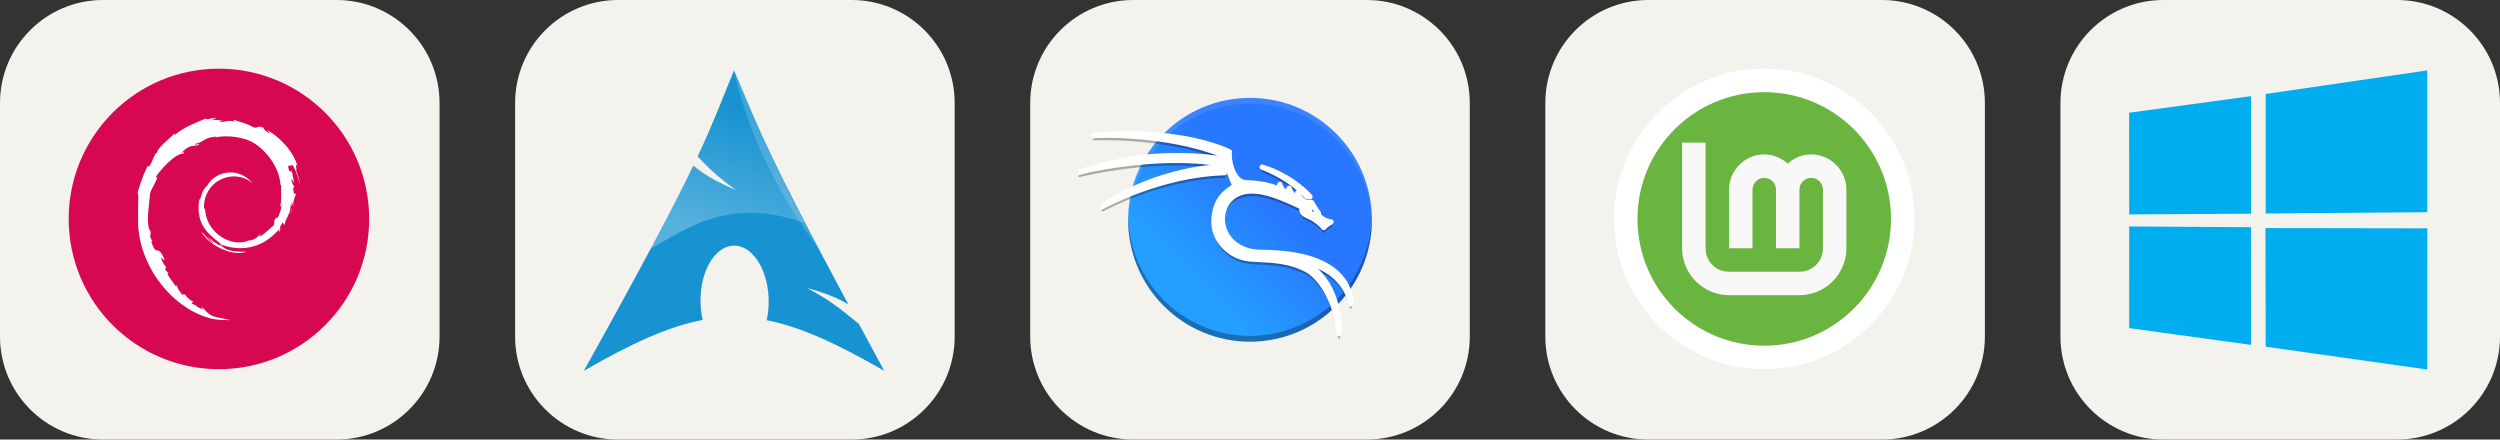
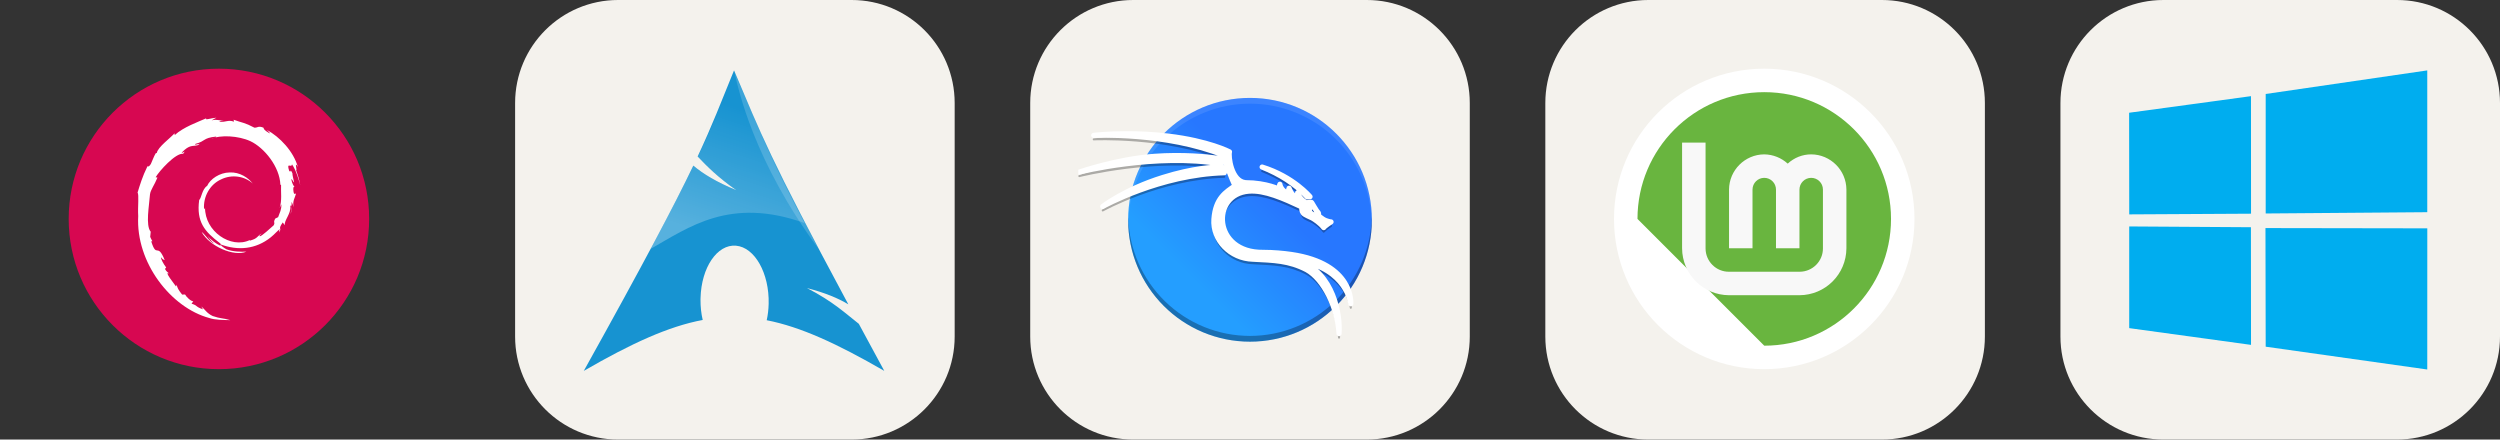
<svg xmlns="http://www.w3.org/2000/svg" width="273" height="48" viewBox="0 0 1456 256" fill="none" version="1.1">
  <rect x="0" y="0" width="1456" height="256" fill="#333333" stroke="none" />
  <g transform="translate(0, 0)">
    <svg width="256" height="256" viewBox="0 0 256 256" fill="none">
      <g clip-path="url(#clip0_33_877)">
-         <path d="M196 0H60C26.863 0 0 26.863 0 60V196C0 229.137 26.863 256 60 256H196C229.137 256 256 229.137 256 196V60C256 26.863 229.137 0 196 0Z" fill="#F4F2ED" />
        <g clip-path="url(#clip1_33_877)">
          <path d="M215 127.5C215 175.825 175.825 215 127.5 215C79.175 215 40 175.825 40 127.5C40 79.175 79.175 40 127.5 40C175.825 40 215 79.175 215 127.5Z" fill="#D70751" />
          <path d="M163.86 119.01C163.979 122.192 162.932 123.738 161.985 126.473L160.282 127.319C158.89 130.025 160.42 129.037 159.423 131.187C157.247 133.119 152.83 137.231 151.416 137.608C150.382 137.585 152.115 136.388 152.342 135.921C149.432 137.917 150.006 138.918 145.556 140.134L145.427 139.843C134.457 145.006 119.216 134.776 119.416 120.821C119.3 121.706 119.083 121.485 118.841 121.841C118.274 114.662 122.157 107.451 128.705 104.502C135.11 101.333 142.618 102.632 147.203 106.911C144.684 103.611 139.668 100.111 133.727 100.435C127.904 100.53 122.456 104.23 120.638 108.248C117.657 110.124 117.309 115.486 116.01 116.469C114.26 129.323 119.299 134.874 127.824 141.407C129.162 142.311 128.201 142.449 128.38 143.137C125.548 141.812 122.956 139.81 120.823 137.359C121.956 139.014 123.176 140.624 124.755 141.888C122.083 140.986 118.515 135.418 117.476 135.191C122.079 143.433 136.149 149.645 143.52 146.562C140.109 146.689 135.777 146.632 131.948 145.216C130.334 144.388 128.149 142.674 128.54 142.354C138.597 146.109 148.983 145.196 157.683 138.223C159.899 136.498 162.317 133.565 163.016 133.525C161.964 135.108 163.196 134.286 162.388 135.684C164.59 132.126 161.427 134.235 164.666 129.541L165.862 131.187C165.414 128.232 169.53 124.647 169.111 119.977C170.055 118.549 170.163 121.515 169.162 124.8C170.552 121.156 169.53 120.57 169.885 117.562C170.269 118.573 170.778 119.646 171.038 120.715C170.132 117.192 171.964 114.784 172.419 112.736C171.969 112.539 171.022 114.293 170.803 110.134C170.836 108.327 171.308 109.187 171.488 108.742C171.135 108.537 170.204 107.152 169.639 104.496C170.046 103.87 170.735 106.114 171.293 106.205C170.934 104.094 170.316 102.483 170.29 100.862C168.657 97.451 169.712 101.318 168.389 99.397C166.651 93.979 169.83 98.14 170.046 95.68C172.678 99.492 174.178 105.406 174.869 107.854C174.342 104.868 173.493 101.975 172.454 99.176C173.256 99.515 171.164 93.035 173.495 97.326C171.008 88.179 162.857 79.632 155.356 75.623C156.271 76.462 157.429 77.515 157.016 77.681C153.283 75.462 153.939 75.287 153.404 74.349C150.369 73.112 150.166 74.451 148.157 74.352C142.428 71.312 141.325 71.635 136.053 69.733L136.292 70.855C132.498 69.591 131.871 71.332 127.771 70.858C127.522 70.664 129.086 70.152 130.374 69.966C126.705 70.451 126.876 69.242 123.286 70.099C124.169 69.479 125.107 69.067 126.05 68.54C123.059 68.722 118.907 70.281 120.188 68.861C115.309 71.04 106.641 74.097 101.778 78.657L101.625 77.635C99.396 80.31 91.906 85.624 91.31 89.092L90.713 89.23C89.556 91.194 88.804 93.418 87.884 95.437C86.368 98.023 85.661 96.433 85.877 96.839C82.894 102.886 81.41 107.967 80.131 112.137C81.043 113.5 80.154 120.345 80.497 125.822C79.001 152.879 99.486 179.147 121.878 185.21C125.16 186.386 130.039 186.344 134.191 186.46C129.294 185.059 128.662 185.718 123.889 184.055C120.448 182.433 119.694 180.582 117.255 178.466L118.22 180.171C113.44 178.479 115.44 178.077 111.55 176.846L112.581 175.501C111.031 175.383 108.476 172.891 107.778 171.507L106.081 171.574C104.045 169.064 102.959 167.25 103.039 165.845L102.491 166.822C101.871 165.757 94.996 157.395 98.563 159.341C97.9 158.738 97.019 158.358 96.064 156.62L96.79 155.792C95.077 153.583 93.632 150.753 93.742 149.81C94.658 151.046 95.293 151.277 95.922 151.489C91.588 140.737 91.344 150.898 88.063 140.545L88.756 140.49C88.225 139.685 87.9 138.817 87.473 137.962L87.776 134.953C84.658 131.35 86.904 119.616 87.356 113.183C87.666 110.567 89.96 107.782 91.702 103.413L90.641 103.231C92.672 99.691 102.233 89.009 106.664 89.557C108.809 86.862 106.237 89.546 105.817 88.869C110.53 83.993 112.012 85.424 115.193 84.546C118.621 82.511 112.249 85.341 113.874 83.77C119.805 82.257 118.076 80.327 125.81 79.559C126.627 80.023 123.918 80.276 123.238 80.878C128.177 78.46 138.87 79.012 145.818 82.219C153.875 85.987 162.932 97.119 163.29 107.593L163.697 107.703C163.491 111.867 164.334 116.683 162.871 121.106L163.86 119.01Z" fill="white" />
        </g>
      </g>
      <defs>
        <clipPath id="clip0_33_877">
          <rect width="256" height="256" fill="white" />
        </clipPath>
        <clipPath id="clip1_33_877">
          <rect width="175" height="175" fill="white" transform="translate(40 40)" />
        </clipPath>
      </defs>
    </svg>
  </g>
  <g transform="translate(300, 0)">
    <svg width="256" height="256" viewBox="0 0 256 256" fill="none">
      <g clip-path="url(#clip0_33_618)">
        <path d="M196 0H60C26.863 0 0 26.863 0 60V196C0 229.137 26.863 256 60 256H196C229.137 256 256 229.137 256 196V60C256 26.863 229.137 0 196 0Z" fill="#F4F2ED" />
        <g clip-path="url(#clip1_33_618)">
          <path d="M127.5 41C119.711 60.098 114.981 72.607 106.309 91.137C111.626 96.774 118.161 103.313 128.76 110.727C117.365 106.037 109.597 101.342 103.788 96.457C92.689 119.617 75.288 152.594 40 216C67.728 199.992 89.224 190.118 109.257 186.349C108.4 182.655 107.942 178.64 107.975 174.472L107.996 173.596C108.436 155.826 117.682 142.163 128.632 143.09C139.582 144.018 148.106 159.18 147.666 176.95C147.583 180.297 147.194 183.513 146.534 186.499C166.351 190.377 187.644 200.207 215 216C209.605 206.068 204.773 197.119 200.175 188.592C192.931 182.978 185.38 175.674 169.968 167.764C180.561 170.516 188.153 173.699 194.065 177.249C147.31 90.2 143.533 78.625 127.5 41Z" fill="#1793D1" />
          <path d="M176.755 145.015C138.825 93.532 130.033 52.039 127.806 42.133C148.039 88.801 147.901 89.374 176.755 145.015Z" fill="white" fill-opacity="0.166" />
          <path d="M127.821 41.748C126.848 44.14 125.9 46.461 125.002 48.67C124.006 51.116 123.059 53.451 122.118 55.74C121.177 58.03 120.244 60.264 119.319 62.47C118.394 64.675 117.467 66.855 116.521 69.049C115.574 71.243 114.622 73.46 113.615 75.714C112.609 77.969 111.558 80.269 110.454 82.657C109.349 85.045 108.191 87.519 106.95 90.112C106.778 90.472 106.57 90.881 106.395 91.245C111.696 96.859 118.222 103.356 128.761 110.727C117.395 106.05 109.635 101.372 103.831 96.5C103.53 97.115 103.266 97.664 102.956 98.294C102.547 99.123 102.056 100.066 101.631 100.922C100.885 102.451 100.106 104.022 99.303 105.643C98.994 106.257 98.723 106.788 98.405 107.416C93.333 117.596 87.04 129.782 78.944 144.928C101.138 132.424 125.076 114.384 168.559 129.911C166.379 125.781 164.375 121.909 162.492 118.268C160.61 114.627 158.861 111.217 157.237 107.993C155.614 104.769 154.113 101.729 152.708 98.85C151.304 95.971 150.002 93.253 148.778 90.647C147.553 88.04 146.4 85.532 145.317 83.127C144.234 80.722 143.201 78.418 142.22 76.141C141.238 73.865 140.298 71.631 139.378 69.412C138.459 67.194 137.561 64.981 136.665 62.747C136.345 61.949 136.025 61.118 135.704 60.312C133.251 54.553 130.732 48.586 127.821 41.748Z" fill="url(#paint0_linear_33_618)" />
        </g>
      </g>
      <defs>
        <linearGradient id="paint0_linear_33_618" x1="127.904" y1="61.731" x2="104.123" y2="133.77" gradientUnits="userSpaceOnUse">
          <stop stop-color="white" stop-opacity="0" />
          <stop offset="1" stop-color="white" stop-opacity="0.275" />
        </linearGradient>
        <clipPath id="clip0_33_618">
          <rect width="256" height="256" fill="white" />
        </clipPath>
        <clipPath id="clip1_33_618">
          <rect width="175" height="175" fill="white" transform="translate(40 41)" />
        </clipPath>
      </defs>
    </svg>
  </g>
  <g transform="translate(600, 0)">
    <svg width="256" height="256" viewBox="0 0 256 256" fill="none">
      <g clip-path="url(#clip0_33_889)">
        <path d="M196 0H60C26.863 0 0 26.863 0 60V196C0 229.137 26.863 256 60 256H196C229.137 256 256 229.137 256 196V60C256 26.863 229.137 0 196 0Z" fill="#F4F2ED" />
        <g clip-path="url(#clip1_33_889)">
          <path d="M127.999 198.984C167.202 198.984 198.983 167.204 198.983 128C198.983 88.796 167.202 57.016 127.999 57.016C88.795 57.016 57.014 88.796 57.014 128C57.014 167.204 88.795 198.984 127.999 198.984Z" fill="url(#paint0_linear_33_889)" />
          <path opacity="0.3" d="M198.913 126.039C198.55 144.612 190.921 162.302 177.663 175.314C164.405 188.326 146.575 195.622 127.998 195.637C109.519 195.625 91.772 188.408 78.529 175.518C65.287 162.628 57.594 145.082 57.084 126.609C57.057 127.072 57.034 127.535 57.015 127.998C57.015 146.824 64.494 164.879 77.806 178.192C91.118 191.504 109.173 198.982 128 198.982C137.321 198.982 146.552 197.146 155.164 193.579C163.776 190.012 171.602 184.783 178.193 178.192C184.785 171.6 190.013 163.775 193.581 155.163C197.148 146.55 198.984 137.32 198.984 127.998C198.97 127.344 198.947 126.691 198.915 126.038L198.913 126.039Z" fill="black" />
          <path opacity="0.1" d="M127.999 57.016C109.172 57.016 91.117 64.495 77.805 77.807C64.493 91.119 57.014 109.174 57.014 128.001C57.028 128.653 57.051 129.306 57.083 129.958C57.447 111.386 65.077 93.696 78.335 80.686C91.592 67.675 109.422 60.379 127.998 60.364C146.477 60.375 164.223 67.592 177.465 80.481C190.707 93.371 198.401 110.915 198.912 129.388C198.939 128.926 198.962 128.464 198.981 128.002C198.981 118.68 197.145 109.45 193.577 100.838C190.01 92.225 184.782 84.4 178.19 77.809C171.598 71.217 163.773 65.988 155.161 62.421C146.549 58.854 137.318 57.018 127.996 57.018L127.999 57.016Z" fill="white" />
          <path opacity="0.3" d="M56.101 79.648C44.608 79.662 37.016 80.587 36.953 80.595C36.953 80.595 36.91 80.599 36.91 80.599C36.159 80.685 36.255 81.802 37.009 81.76C37.009 81.76 78.798 79.786 112.294 93.249C113.489 98.362 116.645 106.199 118.51 110.364C115.971 112.106 113.249 113.875 111.008 116.681C108.657 119.626 106.88 123.691 106.406 129.907C105.447 142.515 116.26 153.553 129.634 153.893C142.036 154.553 150.468 154.644 160.733 159.964C165.527 162.618 169.992 168.073 173.326 174.737C176.662 181.404 178.876 189.27 179.273 196.688C179.31 197.417 180.382 197.43 180.438 196.703C180.439 196.68 180.437 196.649 180.438 196.626C180.869 190.946 180.03 182.154 176.625 173.79C173.773 166.784 169.061 160.114 161.817 155.931C172.229 158.774 178.189 164.059 181.616 168.887C185.547 174.428 186.128 179.358 186.125 179.331C186.207 180.028 187.224 180.012 187.285 179.313C187.285 179.313 187.802 173.269 183.631 166.609C179.461 159.95 170.607 152.671 152.149 149.962C147.474 149.276 141.574 148.749 135.594 148.734C135.591 148.734 135.588 148.734 135.585 148.734C121.116 148.925 113.821 140.678 112.686 132.218C112.118 127.989 113.111 123.704 115.568 120.384C118.025 117.065 121.936 114.688 127.323 114.266H127.326C136.172 113.536 146.962 118.321 157.573 123.258C157.562 124.484 157.671 125.721 158.567 126.841C159.167 127.591 160.249 128.112 161.351 128.632C162.452 129.152 163.586 129.624 164.036 129.882C165.058 130.469 168.469 132.656 170.479 135.273C170.737 135.61 171.257 135.567 171.457 135.193C171.467 135.174 171.773 134.821 172.176 134.484C172.579 134.146 173.091 133.762 173.59 133.403C174.587 132.685 175.531 132.07 175.531 132.07C176.022 131.75 175.787 130.986 175.2 130.998C175.2 130.998 175.057 131.006 174.599 130.919C174.141 130.831 173.413 130.647 172.377 130.26C171.424 129.904 170.286 129.133 169.407 128.435C168.968 128.087 168.59 127.757 168.323 127.51C168.291 127.48 168.278 127.466 168.249 127.439C168.528 127.188 168.567 126.786 168.51 126.534C168.453 126.276 168.34 126.067 168.214 125.863C167.962 125.456 167.642 125.094 167.421 124.872L167.42 124.872C167.452 124.904 167.354 124.79 167.256 124.646C167.157 124.501 167.03 124.306 166.887 124.081C166.6 123.631 166.249 123.058 165.908 122.494C165.225 121.366 164.609 120.317 164.549 120.218C164.548 120.216 164.401 119.905 164.114 119.714C164.069 119.684 164.02 119.66 163.968 119.644C163.645 119.54 163.389 119.564 163.057 119.581C162.725 119.598 162.357 119.637 162.008 119.682C161.424 119.757 161.062 119.822 160.904 119.85C160.509 119.642 157.424 117.933 156.291 114.451C156.082 113.813 155.136 113.976 155.153 114.648C155.159 114.876 154.813 115.558 154.888 116.589C153.518 115.763 152.339 114.451 151.312 111.748C151.123 111.25 150.42 111.244 150.224 111.74C149.831 112.729 149.807 113.556 149.887 114.198C148.585 113.586 146.453 112.239 145.989 109.562C145.889 108.989 145.105 108.898 144.877 109.434C144.494 110.336 144.46 111.083 144.525 111.685C142.099 110.644 135.417 108.211 125.445 108.157C123.52 107.98 121.991 107.017 120.734 105.573C119.478 104.129 118.524 102.203 117.848 100.21C117.173 98.216 116.773 96.155 116.592 94.455C116.412 92.755 116.488 91.349 116.614 90.946C116.698 90.678 116.578 90.387 116.329 90.256C116.329 90.256 104.135 83.841 80.296 81.021C71.358 79.964 63.026 79.641 56.102 79.649L56.101 79.648ZM83.94 92.352C80.308 92.379 76.409 92.515 72.312 92.806C50.427 94.362 28.394 102.008 28.394 102.008C27.689 102.251 28.004 103.308 28.727 103.125C28.727 103.125 73.665 91.846 111.204 98.457C111.237 98.463 111.271 98.466 111.304 98.466H111.306C111.699 98.466 111.979 98.086 111.863 97.71L110.882 94.544C110.817 94.335 110.641 94.18 110.426 94.142C110.426 94.142 99.678 92.234 83.941 92.352C83.939 92.352 83.938 92.352 83.936 92.352L83.94 92.352ZM110.624 99.096C106.761 99.079 94.876 99.566 77.024 105.152C54.62 112.162 41.868 122.128 41.868 122.128C41.306 122.573 41.885 123.443 42.512 123.096C42.512 123.096 75.685 104.595 113.044 103.545C113.434 103.534 113.703 103.15 113.581 102.779L112.507 99.53C112.433 99.304 112.229 99.147 111.992 99.131C111.992 99.131 111.517 99.1 110.625 99.096L110.624 99.096ZM135.05 99.042C134.478 99.05 134.259 99.791 134.734 100.11H134.735C134.769 100.133 134.806 100.152 134.844 100.167C145.089 104.332 153.975 109.838 160.863 117.406C160.869 117.412 160.876 117.419 160.882 117.425L160.883 117.426C161.002 117.545 161.166 117.607 161.333 117.596L163.005 117.486C163.479 117.455 163.719 116.9 163.417 116.534C163.417 116.534 153.738 104.804 135.283 99.088C135.282 99.087 135.28 99.085 135.277 99.084C135.268 99.081 135.259 99.078 135.249 99.075C135.244 99.073 135.238 99.071 135.233 99.069C135.174 99.05 135.112 99.041 135.05 99.042ZM164.222 123.739C164.557 123.806 165.189 125.05 165.77 125.938C165.821 126.011 165.873 126.087 165.922 126.148C165.922 126.154 165.922 126.157 165.926 126.163C165.992 126.256 166.057 126.353 166.12 126.431C166.152 126.617 166.205 126.731 165.77 126.641C165.733 126.45 165.671 126.395 165.671 126.395C165.671 126.395 164.621 125.771 164.3 125.328C163.978 124.885 163.921 124.111 164.078 123.817C164.116 123.752 164.165 123.728 164.222 123.739Z" fill="black" />
          <path d="M56.102 77.887C44.592 77.9 36.981 78.832 36.981 78.832C36.981 78.832 79.063 76.812 112.774 90.461C113.92 95.587 117.367 104.123 119.224 108.227C113.911 111.9 107.919 115.355 106.987 127.606C106.054 139.857 116.587 150.633 129.648 150.965C142.051 151.626 150.62 151.72 161.006 157.105C170.92 162.587 179.05 179.29 179.854 194.313C180.723 183.167 176.54 159.197 157.021 151.918C184.297 156.691 186.702 176.908 186.702 176.916C186.702 176.916 188.736 153.574 152.063 148.193C147.415 147.511 141.537 146.986 135.591 146.971C106.198 147.359 105.127 113.07 127.275 111.339C136.455 110.581 147.414 115.533 158.129 120.523C158.089 121.854 158.145 123.036 159.019 124.129C159.893 125.222 163.251 126.413 164.324 127.029C165.396 127.645 168.833 129.83 170.94 132.571C171.396 131.717 175.21 129.234 175.21 129.234C175.21 129.234 174.297 129.254 172.171 128.46C170.045 127.665 167.522 125.261 167.463 125.122C167.403 124.983 167.363 124.765 167.86 124.665C168.237 124.348 167.383 123.315 167.006 122.937C166.628 122.56 164.105 118.269 164.046 118.17C163.986 118.071 163.966 117.971 163.788 117.852C163.231 117.673 160.788 118.11 160.788 118.11C160.788 118.11 157.029 116.264 155.734 112.285C155.753 112.982 155.09 113.743 155.734 115.345C153.775 114.516 152.092 113.102 150.764 109.608C149.974 111.595 150.764 112.859 150.764 112.859C150.764 112.859 146.151 111.569 145.412 107.314C144.602 109.224 145.412 110.373 145.412 110.373C145.412 110.373 137.89 106.448 125.391 106.391C117.023 105.624 115.281 90.903 116.056 88.425C116.056 88.425 103.986 82.064 80.227 79.253C71.317 78.199 63.008 77.877 56.102 77.885L56.102 77.887ZM83.944 90.59C80.323 90.618 76.436 90.753 72.352 91.043C50.575 92.591 28.587 100.214 28.587 100.214C28.587 100.214 73.579 88.893 111.309 95.537H111.31L110.329 92.371C110.329 92.371 99.636 90.472 83.945 90.59L83.944 90.59ZM110.621 97.334C106.812 97.317 94.988 97.796 77.197 103.363C54.883 110.345 42.228 120.242 42.228 120.242C42.228 120.242 75.486 101.672 113.025 100.617L111.951 97.368C111.951 97.368 111.499 97.338 110.62 97.334L110.621 97.334ZM135.058 97.279C145.362 101.468 154.331 107.018 161.294 114.667L161.295 114.668L162.967 114.559C162.967 114.559 153.389 102.939 135.058 97.279ZM163.461 119.616L165.512 121.127C165.769 120.681 166.804 123.496 167.435 124.278C167.461 124.434 166.387 125.689 166.022 125.614C165.991 125.453 164.323 124.971 164.323 124.971C164.323 124.971 162.427 123.826 162.157 123.454C161.886 123.082 163.329 119.863 163.461 119.616Z" fill="white" stroke="white" stroke-width="2.986" stroke-linejoin="round" />
          <path d="M56.102 77.887C44.592 77.9 36.981 78.832 36.981 78.832C36.981 78.832 79.063 76.812 112.774 90.461C113.92 95.587 117.367 104.123 119.224 108.227C113.911 111.9 107.919 115.355 106.987 127.606C106.054 139.857 116.587 150.633 129.648 150.965C142.051 151.626 150.62 151.72 161.006 157.105C170.92 162.587 179.05 179.29 179.854 194.313C180.723 183.167 176.54 159.197 157.021 151.918C184.297 156.691 186.702 176.908 186.702 176.916C186.702 176.916 188.736 153.574 152.063 148.193C147.415 147.511 141.537 146.986 135.591 146.971C106.198 147.359 105.127 113.07 127.275 111.339C136.455 110.581 147.414 115.533 158.129 120.523C158.089 121.854 158.145 123.036 159.019 124.129C159.893 125.222 163.251 126.413 164.324 127.029C165.396 127.645 168.833 129.83 170.94 132.571C171.396 131.717 175.21 129.234 175.21 129.234C175.21 129.234 174.297 129.254 172.171 128.46C170.045 127.665 167.522 125.261 167.463 125.122C167.403 124.983 167.363 124.765 167.86 124.665C168.237 124.348 167.383 123.315 167.006 122.937C166.628 122.56 164.105 118.269 164.046 118.17C163.986 118.071 163.966 117.971 163.788 117.852C163.231 117.673 160.788 118.11 160.788 118.11C160.788 118.11 157.029 116.264 155.734 112.285C155.753 112.982 155.09 113.743 155.734 115.345C153.775 114.516 152.092 113.102 150.764 109.608C149.974 111.595 150.764 112.859 150.764 112.859C150.764 112.859 146.151 111.569 145.412 107.314C144.602 109.224 145.412 110.373 145.412 110.373C145.412 110.373 137.89 106.448 125.391 106.391C117.023 105.624 115.281 90.903 116.056 88.425C116.056 88.425 103.986 82.064 80.227 79.253C71.317 78.199 63.008 77.877 56.102 77.885L56.102 77.887ZM83.944 90.59C80.323 90.618 76.436 90.753 72.352 91.043C50.575 92.591 28.587 100.214 28.587 100.214C28.587 100.214 73.579 88.893 111.309 95.537H111.31L110.329 92.371C110.329 92.371 99.636 90.59 83.945 90.59L83.944 90.59ZM110.621 97.334C106.812 97.317 94.988 97.796 77.197 103.363C54.883 110.345 42.228 120.242 42.228 120.242C42.228 120.242 75.486 101.672 113.025 100.617L111.951 97.368C111.951 97.368 111.499 97.338 110.62 97.334L110.621 97.334ZM135.058 97.279C145.362 101.468 154.331 107.018 161.294 114.667L161.295 114.668L162.967 114.559C162.967 114.559 153.389 102.939 135.058 97.279ZM164.223 121.393C164.558 121.46 165.191 122.704 165.771 123.592C165.822 123.664 165.874 123.741 165.923 123.802C165.924 123.807 165.924 123.811 165.925 123.816C165.991 123.91 166.057 124.007 166.12 124.085C166.152 124.271 166.204 124.384 165.77 124.295C165.733 124.104 165.67 124.049 165.67 124.049C165.67 124.049 164.621 123.424 164.299 122.982C163.977 122.539 163.921 121.765 164.078 121.471C164.116 121.405 164.165 121.381 164.223 121.393Z" fill="white" />
        </g>
      </g>
      <defs>
        <linearGradient id="paint0_linear_33_889" x1="98.332" y1="166.418" x2="144.69" y2="120.06" gradientUnits="userSpaceOnUse">
          <stop stop-color="#249EFF" />
          <stop offset="1" stop-color="#2777FF" />
        </linearGradient>
        <clipPath id="clip0_33_889">
          <rect width="256" height="256" fill="white" />
        </clipPath>
        <clipPath id="clip1_33_889">
          <rect width="200" height="200" fill="white" transform="translate(28 28)" />
        </clipPath>
      </defs>
    </svg>
  </g>
  <g transform="translate(900, 0)">
    <svg width="256" height="256" viewBox="0 0 256 256" fill="none">
      <g clip-path="url(#clip0_33_901)">
        <path d="M196 0H60C26.863 0 0 26.863 0 60V196C0 229.137 26.863 256 60 256H196C229.137 256 256 229.137 256 196V60C256 26.863 229.137 0 196 0Z" fill="#F4F2ED" />
        <g clip-path="url(#clip1_33_901)">
          <path d="M127.5 215C175.825 215 215 175.825 215 127.5C215 79.175 175.825 40 127.5 40C79.175 40 40 79.175 40 127.5C40 175.825 79.175 215 127.5 215Z" fill="white" />
-           <path d="M127.5 201.328C168.274 201.328 201.328 168.274 201.328 127.5C201.328 86.726 168.274 53.672 127.5 53.672C86.726 53.672 53.672 86.726 53.672 127.5C53.672 168.274 86.726 201.328 127.5 201.328Z" fill="#69B53F" />
+           <path d="M127.5 201.328C168.274 201.328 201.328 168.274 201.328 127.5C201.328 86.726 168.274 53.672 127.5 53.672C86.726 53.672 53.672 86.726 53.672 127.5Z" fill="#69B53F" />
          <path d="M79.648 83.066V144.59C79.717 159.697 91.885 171.865 106.992 171.934H148.008C163.115 171.865 175.283 159.697 175.352 144.59V110.41C175.283 99.131 166.123 89.971 154.844 89.902C149.785 89.902 144.932 91.816 141.172 95.303C137.412 91.885 132.559 89.971 127.5 89.902C116.221 89.971 107.061 99.131 106.992 110.41V144.59H120.664V110.41C120.664 106.65 123.74 103.574 127.5 103.574C131.26 103.574 134.336 106.65 134.336 110.41V144.59H148.008V110.41C148.008 106.65 151.084 103.574 154.844 103.574C158.604 103.574 161.68 106.65 161.68 110.41V144.59C161.748 152.109 155.664 158.193 148.213 158.262C148.145 158.262 148.076 158.262 148.008 158.262H106.992C99.473 158.33 93.389 152.246 93.32 144.795C93.32 144.727 93.32 144.658 93.32 144.59V83.066H79.648Z" fill="#F8F8F8" />
        </g>
      </g>
      <defs>
        <clipPath id="clip0_33_901">
          <rect width="256" height="256" fill="white" />
        </clipPath>
        <clipPath id="clip1_33_901">
          <rect width="175" height="175" fill="white" transform="translate(40 40)" />
        </clipPath>
      </defs>
    </svg>
  </g>
  <g transform="translate(1200, 0)">
    <svg width="256" height="256" viewBox="0 0 256 256" fill="none">
      <g clip-path="url(#clip0_33_477)">
        <path d="M196 0H60C26.863 0 0 26.863 0 60V196C0 229.137 26.863 256 60 256H196C229.137 256 256 229.137 256 196V60C256 26.863 229.137 0 196 0Z" fill="#F4F2ED" />
        <path d="M40 65.663L110.968 55.998L111 124.453L40.066 124.857L40 65.663ZM110.935 132.34L110.99 200.855L40.056 191.102L40.052 131.881L110.935 132.34ZM119.537 54.733L213.636 41V123.582L119.537 124.33V54.733ZM213.658 132.984L213.636 215.195L119.537 201.914L119.406 132.831L213.658 132.984Z" fill="#00ADEF" />
      </g>
      <defs>
        <clipPath id="clip0_33_477">
          <rect width="256" height="256" fill="white" />
        </clipPath>
      </defs>
    </svg>
  </g>
</svg>